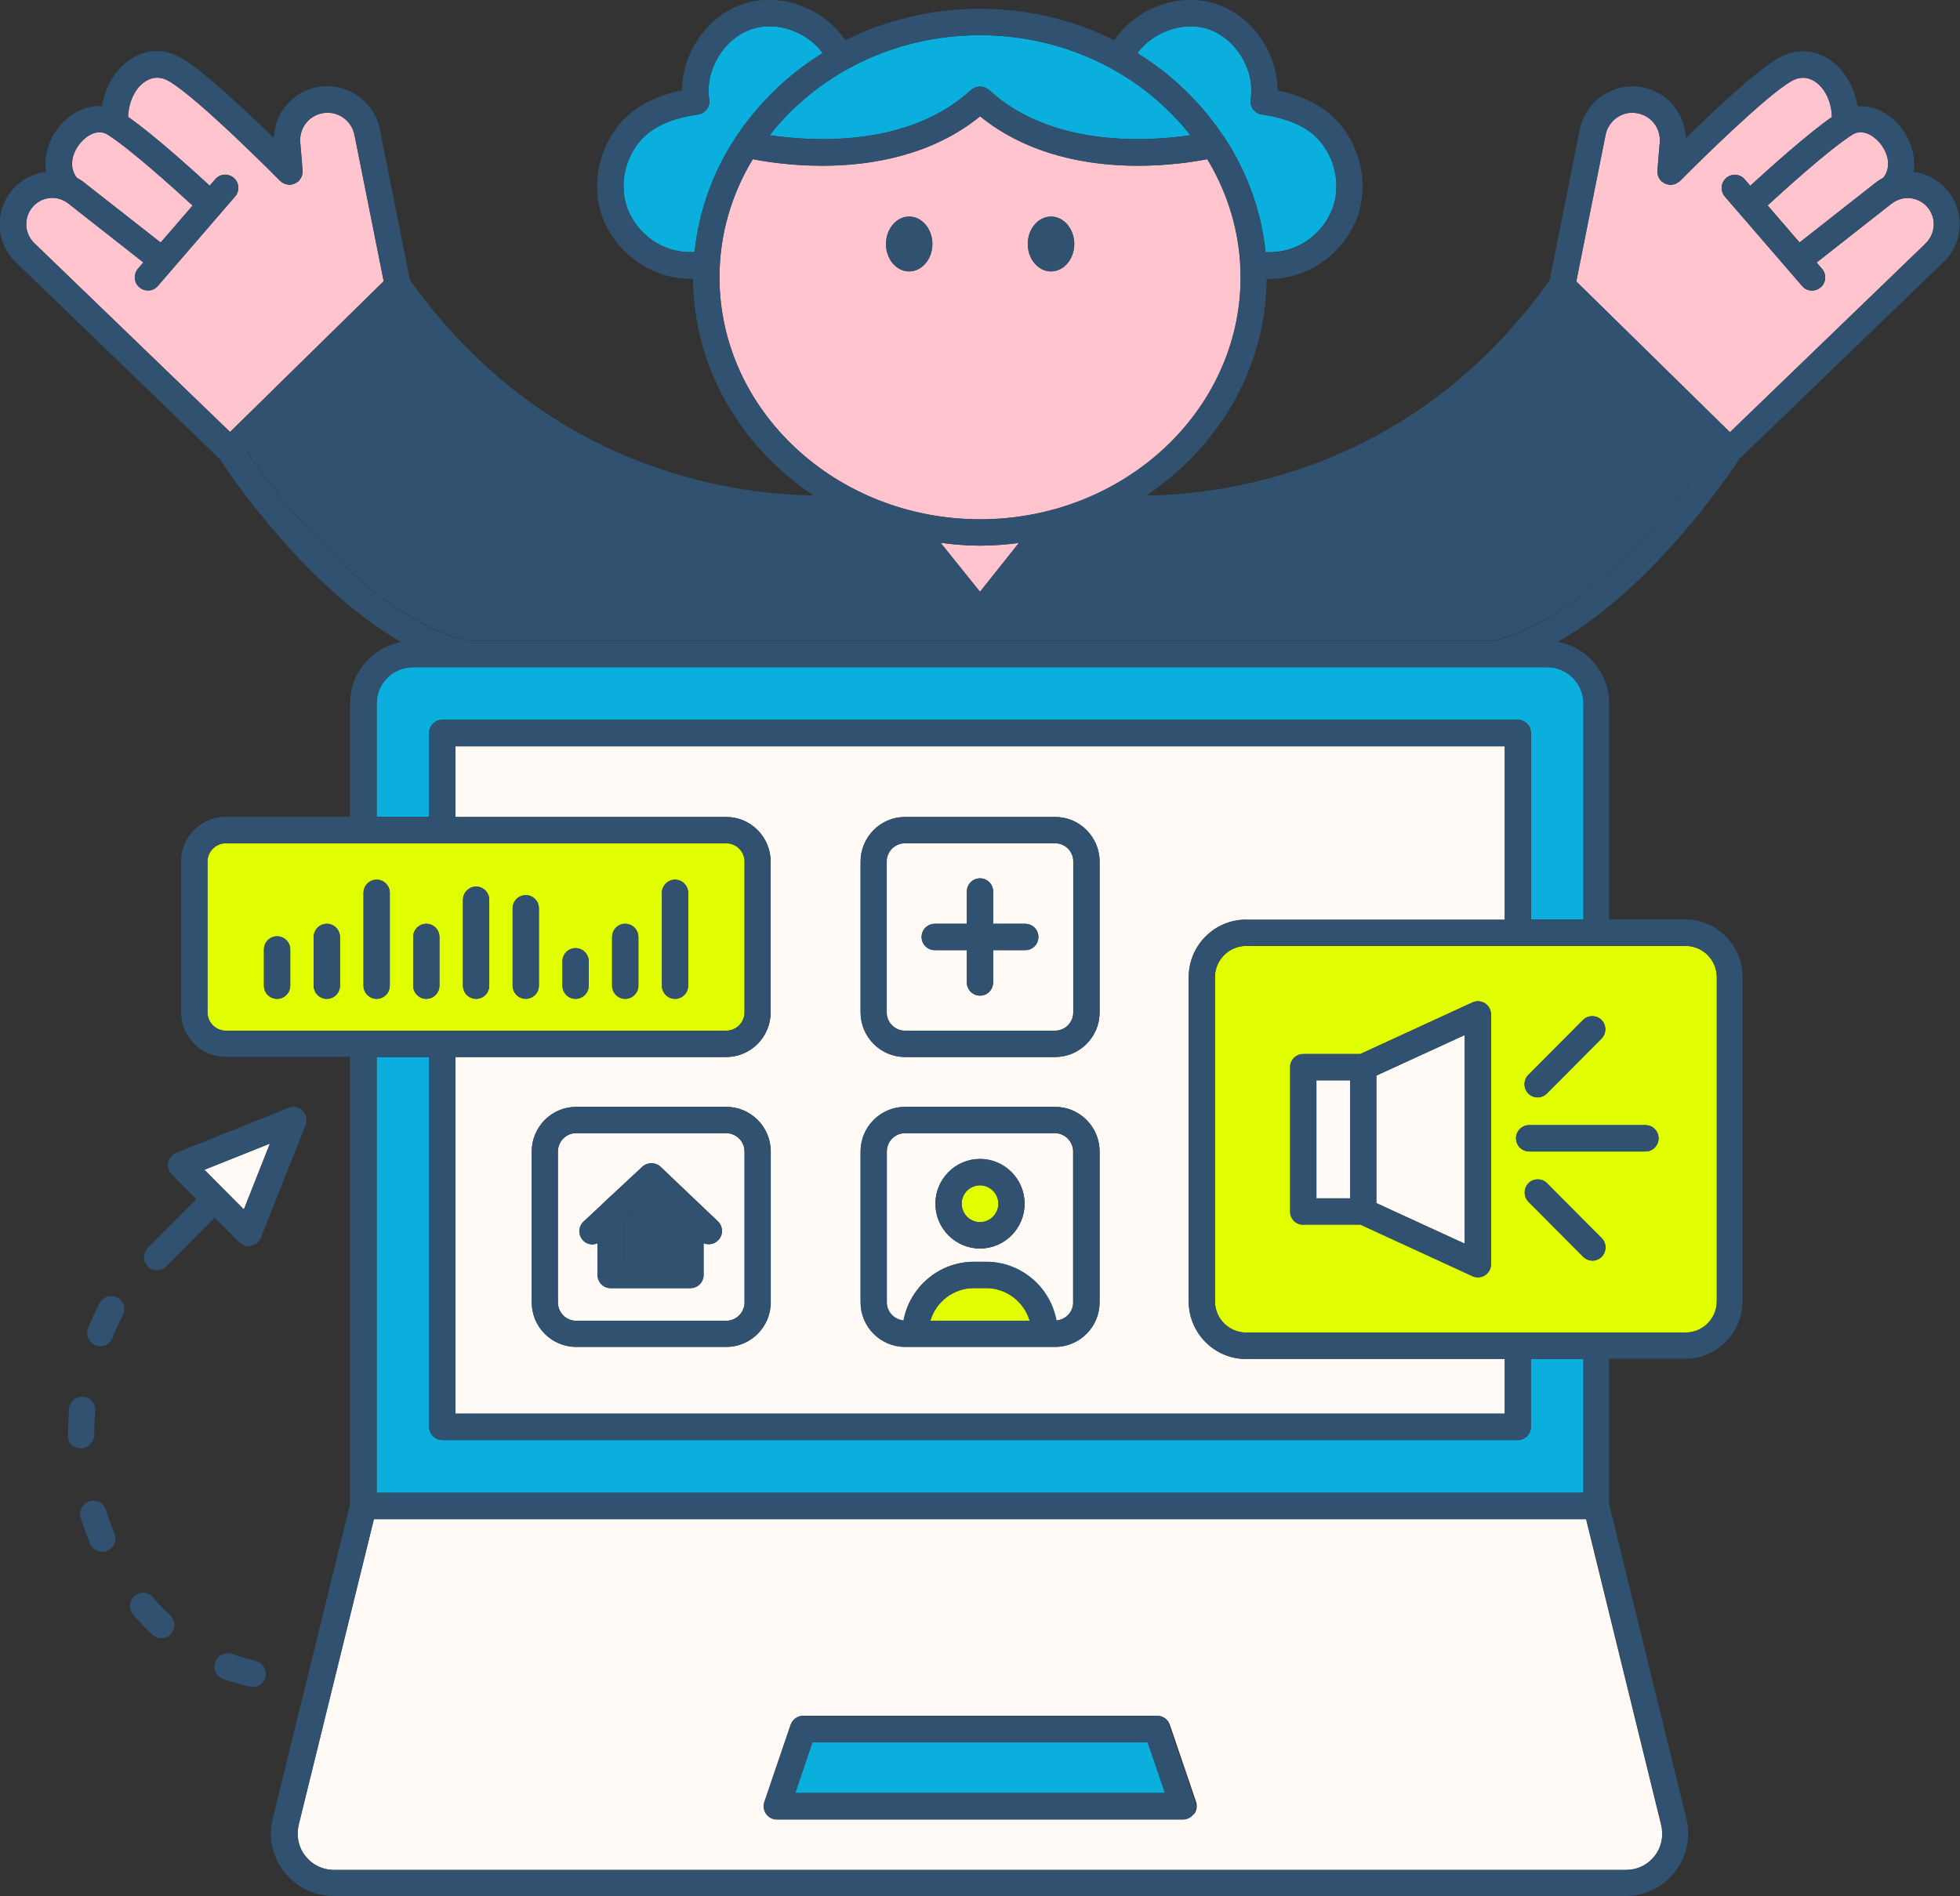
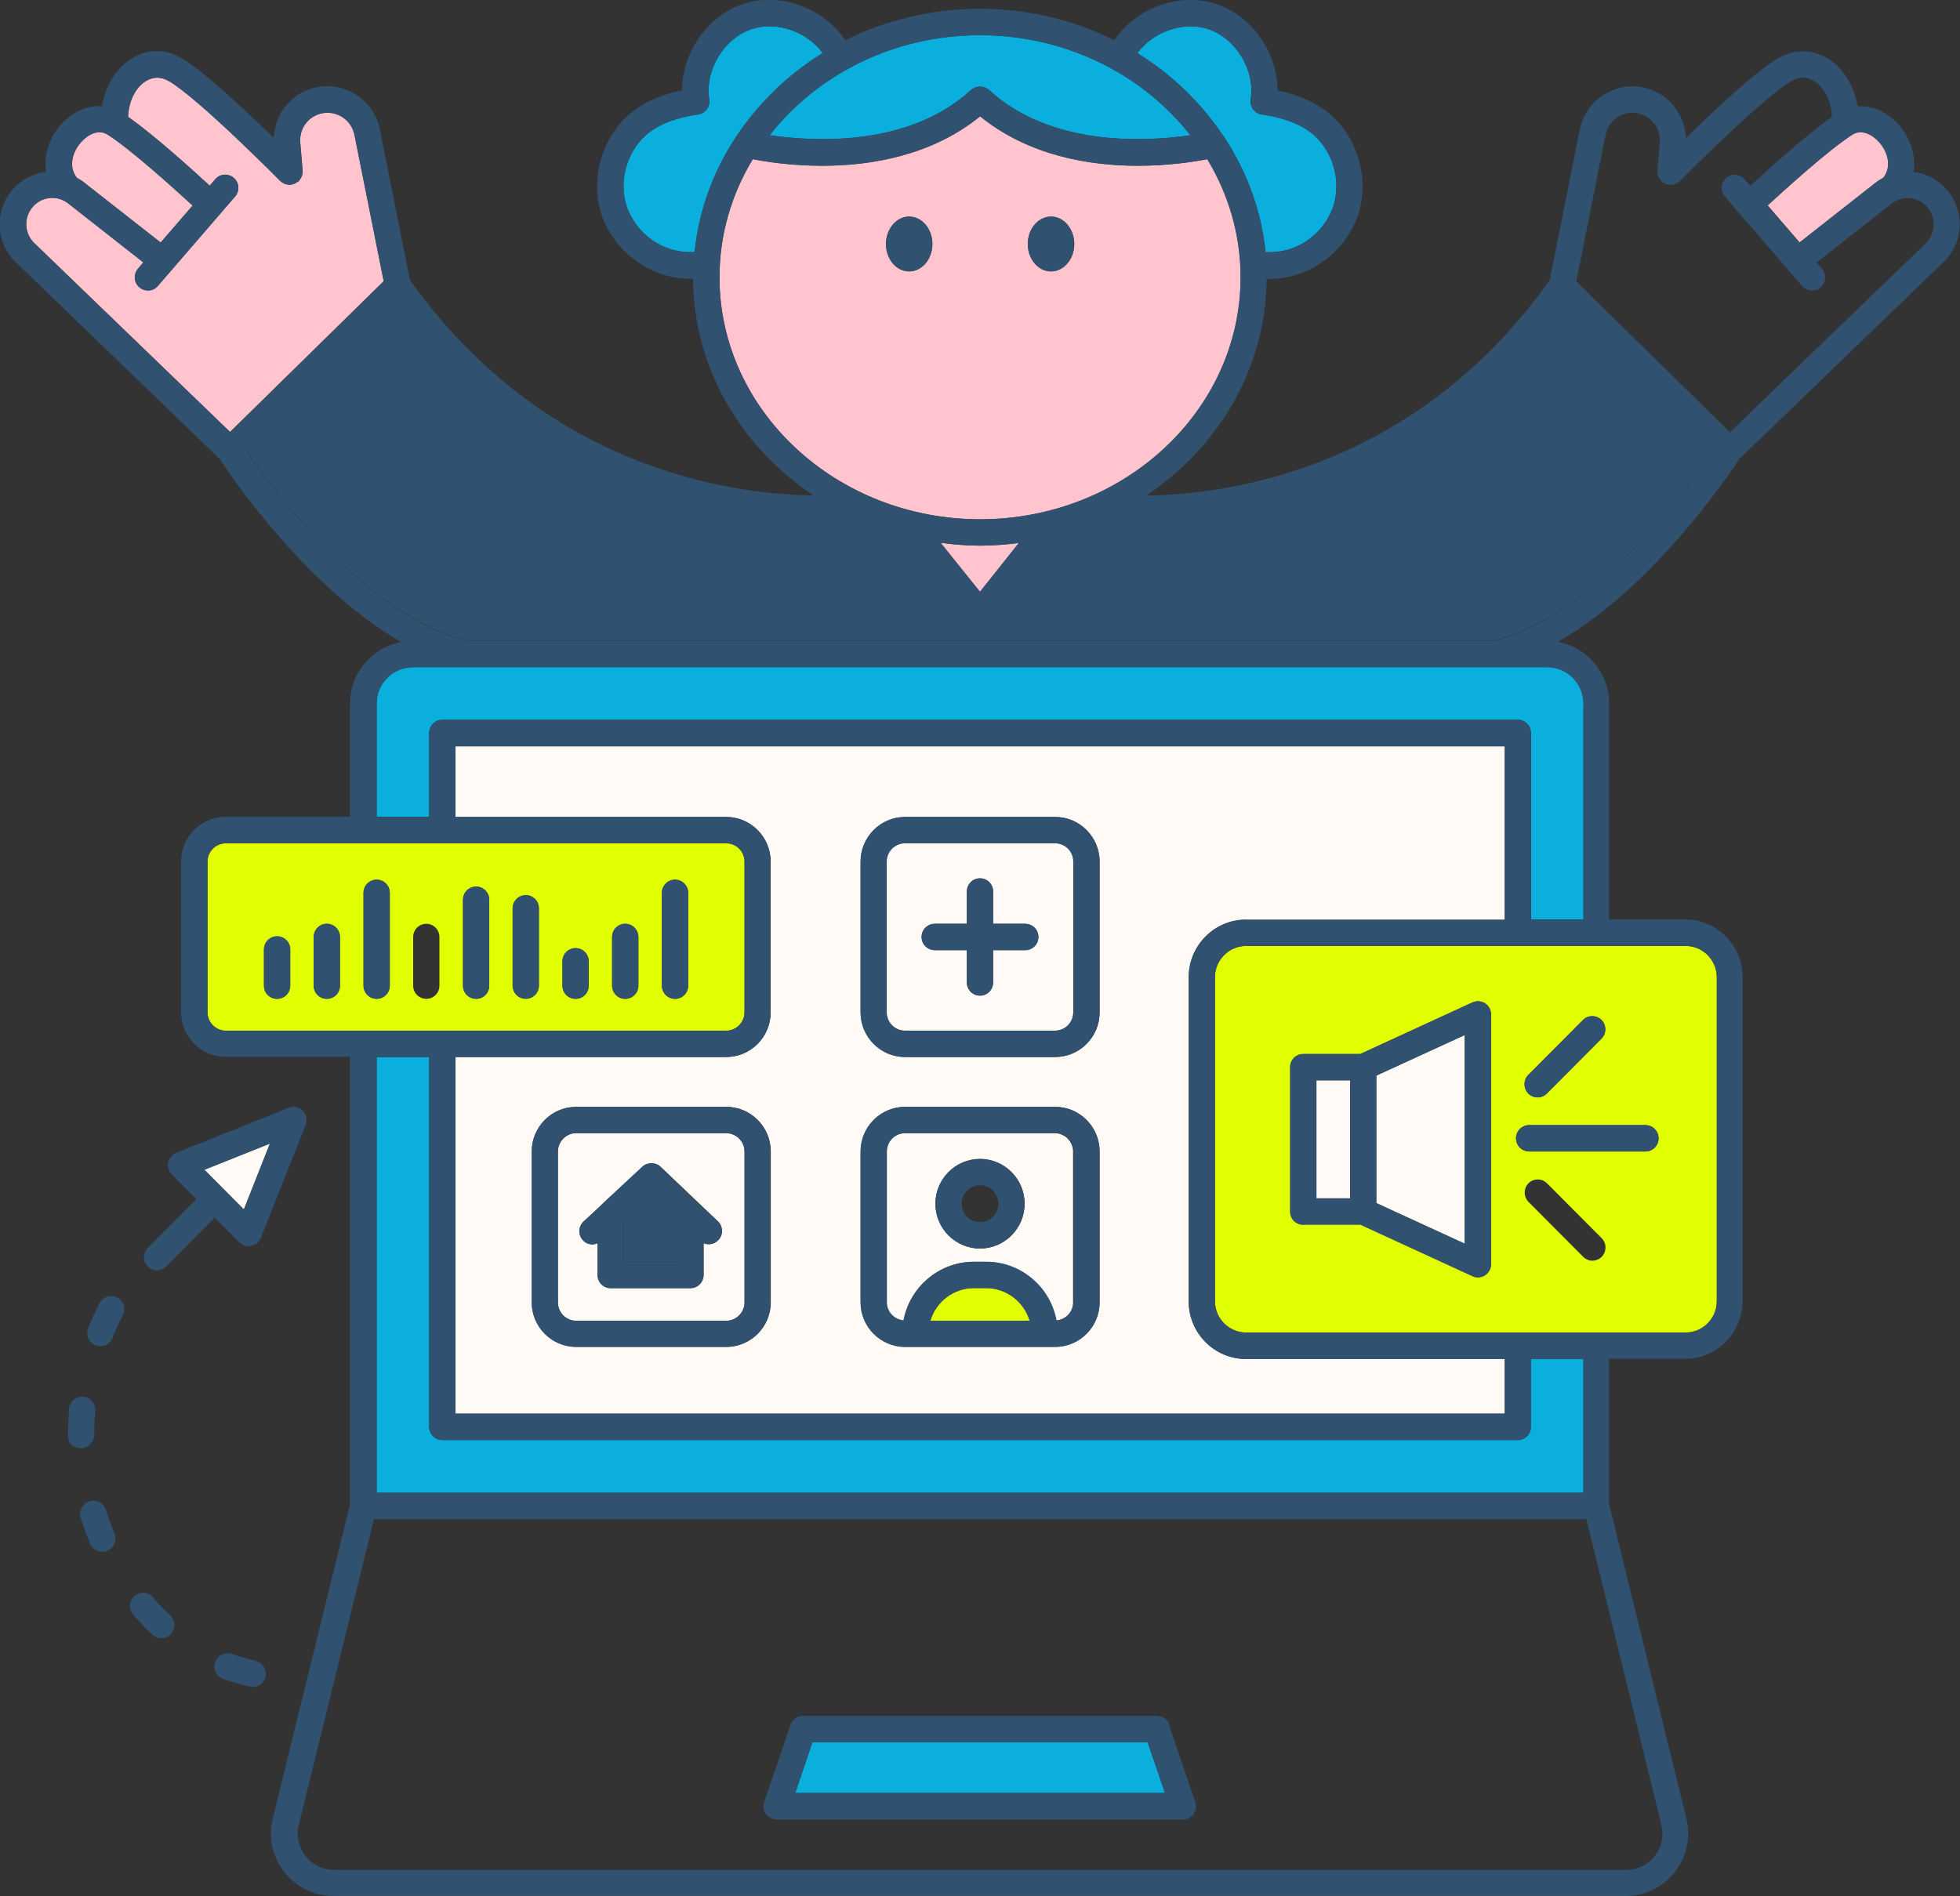
<svg xmlns="http://www.w3.org/2000/svg" width="124" height="120" viewBox="0 0 124 120" fill="none">
  <rect x="0" y="0" width="124" height="120" fill="#333333" stroke="none" />
  <g clip-path="url(#clip0_2094_2639)">
    <path d="M113.842 15.35L118.644 11.574C118.804 11.446 118.974 11.339 119.155 11.243C119.72 10.515 119.422 9.574 118.879 8.975C118.474 8.526 117.793 8.141 117.196 8.515C115.727 9.456 112.991 11.938 111.83 12.997L113.853 15.34L113.842 15.35Z" fill="#FFC4CD" />
    <path d="M77.385 8.59C77.385 8.59 77.471 8.697 77.503 8.761C78.887 10.9 79.802 13.339 80.058 15.949C82.209 16.067 83.742 14.665 84.296 13.2C84.935 11.499 84.317 9.403 82.848 8.322C82.113 7.787 81.123 7.434 79.824 7.242C79.6 7.21 79.409 7.092 79.27 6.91C79.142 6.728 79.089 6.504 79.121 6.279C79.419 4.439 78.184 2.407 76.406 1.829C74.83 1.316 72.924 2.011 71.945 3.359C74.138 4.707 75.98 6.504 77.375 8.59H77.385Z" fill="#0AAFDD" />
    <path d="M46.614 8.59C48.009 6.504 49.851 4.717 52.045 3.359C51.065 2.011 49.159 1.326 47.583 1.829C45.816 2.396 44.57 4.439 44.868 6.279C44.9 6.504 44.847 6.728 44.719 6.91C44.591 7.092 44.389 7.21 44.166 7.242C42.867 7.434 41.876 7.787 41.142 8.322C39.672 9.392 39.055 11.489 39.694 13.2C40.247 14.676 41.791 16.067 43.942 15.949C44.208 13.329 45.113 10.9 46.497 8.761C46.529 8.697 46.561 8.643 46.614 8.59Z" fill="#0AAFDD" />
    <path d="M48.691 8.558C51.31 8.943 57.443 9.371 61.446 5.68C61.478 5.648 61.521 5.637 61.553 5.616C61.595 5.584 61.649 5.552 61.691 5.53C61.745 5.509 61.787 5.509 61.84 5.498C61.894 5.498 61.947 5.477 62 5.477C62.053 5.477 62.106 5.488 62.16 5.498C62.213 5.498 62.255 5.509 62.309 5.53C62.362 5.552 62.405 5.584 62.447 5.616C62.479 5.637 62.522 5.648 62.554 5.68C66.557 9.371 72.69 8.943 75.309 8.558C72.307 4.728 67.462 2.225 61.989 2.225C56.517 2.225 51.672 4.728 48.669 8.558H48.691Z" fill="#0AAFDD" />
    <path d="M22.424 8.526C22.242 7.595 21.337 6.985 20.411 7.157C19.527 7.317 18.921 8.119 18.995 9.007L19.144 10.794C19.144 10.794 19.144 10.815 19.144 10.826C19.144 10.89 19.144 10.943 19.123 11.008C19.123 11.05 19.112 11.104 19.091 11.147C19.07 11.2 19.038 11.232 19.016 11.286C18.984 11.339 18.963 11.382 18.921 11.425C18.921 11.425 18.91 11.446 18.899 11.457C18.867 11.489 18.825 11.5 18.793 11.521C18.75 11.553 18.707 11.585 18.654 11.607C18.601 11.639 18.537 11.649 18.473 11.66C18.441 11.66 18.409 11.681 18.378 11.692C18.378 11.692 18.356 11.692 18.346 11.692C18.335 11.692 18.324 11.692 18.314 11.692C18.26 11.692 18.207 11.671 18.154 11.66C18.111 11.66 18.079 11.66 18.037 11.639C17.983 11.617 17.93 11.585 17.877 11.553C17.834 11.532 17.792 11.5 17.76 11.467C17.76 11.467 17.739 11.457 17.728 11.446C17.675 11.393 12.617 6.269 10.701 5.135C10.19 4.835 9.689 4.835 9.21 5.135C8.55 5.552 8.135 6.451 8.103 7.392C9.721 8.526 12.149 10.719 13.267 11.746L13.618 11.339C13.916 10.986 14.449 10.954 14.789 11.254C15.141 11.553 15.173 12.077 14.874 12.43L9.987 18.089C9.828 18.282 9.593 18.378 9.359 18.378C9.167 18.378 8.976 18.314 8.816 18.175C8.465 17.875 8.433 17.351 8.731 16.998L9.072 16.602L4.333 12.88C3.62 12.323 2.619 12.419 2.044 13.115C1.48 13.799 1.544 14.794 2.193 15.404L14.555 27.331L24.276 17.79L22.424 8.515V8.526Z" fill="#FFC4CD" />
    <path d="M76.385 10.066C75.554 10.237 73.946 10.483 71.977 10.483C68.931 10.483 65.077 9.852 62.011 7.359C58.944 9.852 55.079 10.483 52.045 10.483C50.064 10.483 48.456 10.237 47.626 10.066C46.295 12.28 45.518 14.826 45.518 17.543C45.518 25.983 52.918 32.861 62.011 32.861C71.104 32.861 78.493 25.983 78.493 17.543C78.493 14.826 77.716 12.28 76.385 10.066ZM56.059 15.436C56.059 14.484 56.708 13.703 57.517 13.703C58.327 13.703 58.987 14.484 58.987 15.436C58.987 16.388 58.327 17.169 57.517 17.169C56.708 17.169 56.059 16.398 56.059 15.436ZM66.493 17.169C65.684 17.169 65.024 16.398 65.024 15.436C65.024 14.473 65.684 13.703 66.493 13.703C67.302 13.703 67.963 14.484 67.963 15.436C67.963 16.388 67.302 17.169 66.493 17.169Z" fill="#FFC4CD" />
    <path d="M59.508 34.348L62 37.45L64.46 34.359C63.65 34.466 62.841 34.53 62.011 34.53C61.18 34.53 60.328 34.455 59.508 34.348Z" fill="#FFC4CD" />
    <path d="M5.366 11.585L10.168 15.35L12.191 13.007C11.041 11.948 8.294 9.456 6.825 8.525C6.229 8.14 5.547 8.525 5.143 8.985C4.6 9.595 4.302 10.526 4.866 11.253C5.036 11.349 5.217 11.456 5.377 11.585H5.366Z" fill="#FFC4CD" />
    <path d="M39.481 77.201V79.843H42.856V77.179L41.206 75.596L39.481 77.201Z" fill="#305270" />
    <path d="M47.104 64.065V54.523C47.104 53.881 46.583 53.368 45.944 53.368H14.289C13.65 53.368 13.128 53.892 13.128 54.523V64.065C13.128 64.707 13.65 65.231 14.289 65.231H45.944C46.583 65.231 47.104 64.707 47.104 64.065ZM18.356 62.375C18.356 62.835 17.983 63.209 17.526 63.209C17.068 63.209 16.695 62.835 16.695 62.375V60.085C16.695 59.626 17.068 59.251 17.526 59.251C17.983 59.251 18.356 59.626 18.356 60.085V62.375ZM21.508 62.375C21.508 62.835 21.135 63.209 20.677 63.209C20.22 63.209 19.847 62.835 19.847 62.375V59.294C19.847 58.834 20.22 58.459 20.677 58.459C21.135 58.459 21.508 58.834 21.508 59.294V62.375ZM24.66 62.375C24.66 62.835 24.287 63.209 23.829 63.209C23.371 63.209 22.998 62.835 22.998 62.375V56.502C22.998 56.042 23.371 55.668 23.829 55.668C24.287 55.668 24.66 56.042 24.66 56.502V62.375ZM27.8 62.375C27.8 62.835 27.428 63.209 26.97 63.209C26.512 63.209 26.139 62.835 26.139 62.375V59.294C26.139 58.834 26.512 58.459 26.97 58.459C27.428 58.459 27.8 58.834 27.8 59.294V62.375ZM30.952 62.375C30.952 62.835 30.579 63.209 30.122 63.209C29.664 63.209 29.291 62.835 29.291 62.375V56.941C29.291 56.48 29.664 56.106 30.122 56.106C30.579 56.106 30.952 56.48 30.952 56.941V62.375ZM34.093 62.375C34.093 62.835 33.72 63.209 33.263 63.209C32.805 63.209 32.432 62.835 32.432 62.375V57.486C32.432 57.026 32.805 56.652 33.263 56.652C33.72 56.652 34.093 57.026 34.093 57.486V62.375ZM37.245 62.375C37.245 62.835 36.872 63.209 36.414 63.209C35.956 63.209 35.584 62.835 35.584 62.375V60.834C35.584 60.374 35.956 60 36.414 60C36.872 60 37.245 60.374 37.245 60.834V62.375ZM40.386 62.375C40.386 62.835 40.013 63.209 39.555 63.209C39.097 63.209 38.725 62.835 38.725 62.375V59.294C38.725 58.834 39.097 58.459 39.555 58.459C40.013 58.459 40.386 58.834 40.386 59.294V62.375ZM43.537 62.375C43.537 62.835 43.165 63.209 42.707 63.209C42.249 63.209 41.876 62.835 41.876 62.375V56.502C41.876 56.042 42.249 55.668 42.707 55.668C43.165 55.668 43.537 56.042 43.537 56.502V62.375Z" fill="#E2FF00" />
    <path d="M17.078 72.366L12.926 74.024L15.428 76.538L17.078 72.366Z" fill="#FFFAF5" />
    <path d="M66.749 71.713H57.251C56.612 71.713 56.091 72.237 56.091 72.879V82.421C56.091 83.031 56.559 83.512 57.155 83.566C57.549 81.458 59.391 79.854 61.606 79.854H62.373C64.587 79.854 66.429 81.458 66.823 83.566C67.419 83.512 67.888 83.031 67.888 82.421V72.879C67.888 72.237 67.366 71.713 66.738 71.713H66.749ZM62 79.009C60.446 79.009 59.178 77.736 59.178 76.174C59.178 74.612 60.446 73.339 62 73.339C63.554 73.339 64.822 74.612 64.822 76.174C64.822 77.736 63.554 79.009 62 79.009Z" fill="#FFFAF5" />
    <path d="M62.383 81.512H61.617C60.318 81.512 59.21 82.378 58.859 83.576H65.141C64.79 82.389 63.682 81.512 62.383 81.512Z" fill="#E2FF00" />
-     <path d="M62 75.008C61.361 75.008 60.839 75.532 60.839 76.174C60.839 76.816 61.361 77.34 62 77.34C62.639 77.34 63.161 76.816 63.161 76.174C63.161 75.532 62.639 75.008 62 75.008Z" fill="#E2FF00" />
    <path d="M51.395 110.255L50.309 113.464H73.701L72.605 110.255H51.395Z" fill="#0AAFDD" />
    <path d="M23.829 66.889V94.466H100.171V85.994H96.849V90.294C96.849 90.754 96.476 91.129 96.019 91.129H27.981C27.524 91.129 27.151 90.754 27.151 90.294V66.889H23.829Z" fill="#0AAFDD" />
-     <path d="M23.648 96.135L18.889 115.486C18.718 116.181 18.867 116.898 19.314 117.454C19.751 118.01 20.411 118.331 21.114 118.331H102.876C103.589 118.331 104.238 118.01 104.675 117.454C105.111 116.898 105.261 116.181 105.09 115.486L100.341 96.135H23.648ZM75.533 114.78C75.373 114.994 75.128 115.133 74.862 115.133H49.149C48.882 115.133 48.627 115.004 48.478 114.78C48.318 114.555 48.286 114.277 48.371 114.02L50.032 109.142C50.149 108.8 50.458 108.575 50.82 108.575H73.222C73.574 108.575 73.893 108.8 74.01 109.142L75.671 114.02C75.757 114.277 75.714 114.555 75.565 114.78H75.533Z" fill="#FFFAF5" />
    <path d="M78.834 58.203H95.199V47.227H28.812V51.699H45.944C47.498 51.699 48.755 52.972 48.755 54.523V64.065C48.755 65.626 47.488 66.889 45.944 66.889H28.812V89.46H95.199V85.994H78.834C76.832 85.994 75.203 84.357 75.203 82.346V61.84C75.203 59.829 76.832 58.192 78.834 58.192V58.203ZM48.765 82.41C48.765 83.972 47.498 85.234 45.954 85.234H36.457C34.902 85.234 33.646 83.961 33.646 82.41V72.868C33.646 71.307 34.913 70.044 36.457 70.044H45.954C47.509 70.044 48.765 71.317 48.765 72.868V82.41ZM69.57 82.41C69.57 83.972 68.303 85.234 66.759 85.234H57.262C55.707 85.234 54.451 83.961 54.451 82.41V72.868C54.451 71.307 55.718 70.044 57.262 70.044H66.759C68.314 70.044 69.57 71.317 69.57 72.868V82.41ZM69.57 64.065C69.57 65.626 68.303 66.889 66.759 66.889H57.262C55.707 66.889 54.451 65.616 54.451 64.065V54.523C54.451 52.961 55.718 51.699 57.262 51.699H66.759C68.314 51.699 69.57 52.972 69.57 54.523V64.065Z" fill="#FFFAF5" />
    <path d="M66.749 53.357H57.251C56.612 53.357 56.091 53.881 56.091 54.512V64.054C56.091 64.696 56.612 65.22 57.251 65.22H66.749C67.388 65.22 67.899 64.696 67.899 64.054V54.512C67.899 53.87 67.377 53.357 66.749 53.357ZM64.864 60.128H62.831V62.171C62.831 62.631 62.458 63.006 62 63.006C61.542 63.006 61.169 62.631 61.169 62.171V60.128H59.136C58.678 60.128 58.305 59.754 58.305 59.294C58.305 58.834 58.678 58.459 59.136 58.459H61.169V56.416C61.169 55.956 61.542 55.582 62 55.582C62.458 55.582 62.831 55.956 62.831 56.416V58.459H64.864C65.322 58.459 65.695 58.834 65.695 59.294C65.695 59.754 65.322 60.128 64.864 60.128Z" fill="#FFFAF5" />
    <path d="M45.944 71.713H36.446C35.807 71.713 35.296 72.237 35.296 72.879V82.421C35.296 83.063 35.818 83.587 36.446 83.587H45.944C46.583 83.587 47.104 83.063 47.104 82.421V72.879C47.104 72.237 46.583 71.713 45.944 71.713ZM45.443 78.474C45.198 78.731 44.826 78.795 44.517 78.666V80.677C44.517 81.138 44.144 81.512 43.686 81.512H38.639C38.182 81.512 37.809 81.138 37.809 80.677V78.666C37.703 78.709 37.596 78.741 37.49 78.741C37.266 78.741 37.042 78.656 36.883 78.474C36.574 78.132 36.595 77.608 36.925 77.297L38.054 76.249C38.054 76.249 38.075 76.217 38.086 76.206L40.641 73.831C40.801 73.682 41.014 73.607 41.216 73.607C41.419 73.607 41.632 73.682 41.791 73.831L45.422 77.287C45.752 77.608 45.773 78.132 45.454 78.463L45.443 78.474Z" fill="#FFFAF5" />
    <path d="M26.118 42.222C24.851 42.222 23.829 43.249 23.829 44.522V51.689H27.151V46.383C27.151 45.923 27.524 45.548 27.981 45.548H96.029C96.487 45.548 96.86 45.923 96.86 46.383V58.182H100.182V44.511C100.182 43.238 99.159 42.211 97.892 42.211H26.118V42.222Z" fill="#0AAFDD" />
-     <path d="M119.666 12.89L114.928 16.613L115.269 17.009C115.567 17.351 115.535 17.886 115.184 18.185C115.024 18.324 114.833 18.389 114.641 18.389C114.407 18.389 114.172 18.292 114.013 18.1L109.126 12.441C108.827 12.099 108.859 11.564 109.211 11.264C109.551 10.965 110.084 10.997 110.382 11.35L110.733 11.756C111.851 10.729 114.29 8.526 115.897 7.403C115.876 6.461 115.461 5.563 114.801 5.146C114.321 4.846 113.821 4.846 113.31 5.146C111.713 6.087 107.699 10.023 106.283 11.457C106.283 11.457 106.261 11.467 106.251 11.478C106.208 11.51 106.166 11.542 106.123 11.564C106.07 11.596 106.027 11.628 105.974 11.649C105.942 11.66 105.899 11.66 105.857 11.671C105.804 11.681 105.75 11.703 105.686 11.703C105.676 11.703 105.665 11.703 105.654 11.703C105.654 11.703 105.633 11.703 105.623 11.703C105.591 11.703 105.559 11.681 105.527 11.671C105.463 11.66 105.41 11.649 105.346 11.617C105.292 11.596 105.261 11.564 105.207 11.532C105.175 11.51 105.133 11.489 105.101 11.467C105.101 11.467 105.09 11.446 105.08 11.435C105.037 11.393 105.016 11.35 104.984 11.296C104.952 11.254 104.92 11.211 104.909 11.157C104.888 11.114 104.888 11.072 104.877 11.018C104.867 10.954 104.856 10.901 104.856 10.836C104.856 10.826 104.856 10.815 104.856 10.804L105.005 9.018C105.08 8.119 104.473 7.328 103.589 7.167C102.652 6.985 101.758 7.617 101.577 8.537L99.724 17.811L109.445 27.353L121.796 15.436C122.456 14.826 122.531 13.821 121.966 13.136C121.391 12.441 120.38 12.334 119.677 12.89H119.666Z" fill="#FFC4CD" />
    <path d="M69.677 32.915C68.804 33.3 67.899 33.621 66.962 33.867L62.65 39.301C62.49 39.504 62.255 39.611 62 39.611C61.745 39.611 61.51 39.494 61.35 39.301L56.964 33.846C56.048 33.6 55.175 33.279 54.323 32.904C52.215 33.129 36.201 34.295 25.075 19.34L15.641 28.604C17.185 30.84 23.211 39.023 29.547 40.542H94.464C100.799 39.023 106.826 30.829 108.37 28.604L98.936 19.34C87.82 34.284 71.796 33.129 69.688 32.904L69.677 32.915Z" fill="#305270" />
    <path d="M92.665 65.499L87.075 68.066V76.131L92.665 78.699V65.499Z" fill="#FFFAF5" />
    <path d="M85.414 68.365H83.284V75.832H85.414V68.365Z" fill="#FFFAF5" />
    <path d="M76.864 61.84V82.346C76.864 83.437 77.748 84.325 78.834 84.325H106.645C107.731 84.325 108.614 83.437 108.614 82.346V61.84C108.614 60.749 107.731 59.861 106.645 59.861H78.834C77.748 59.861 76.864 60.749 76.864 61.84ZM101.332 79.533C101.172 79.693 100.959 79.779 100.746 79.779C100.533 79.779 100.32 79.693 100.16 79.533L96.7 76.056C96.381 75.735 96.381 75.201 96.7 74.88C97.019 74.559 97.552 74.559 97.871 74.88L101.332 78.356C101.651 78.677 101.651 79.212 101.332 79.533ZM96.689 68.023L100.15 64.546C100.469 64.225 101.002 64.225 101.321 64.546C101.64 64.867 101.64 65.402 101.321 65.723L97.861 69.199C97.701 69.36 97.488 69.445 97.275 69.445C97.062 69.445 96.849 69.36 96.689 69.199C96.37 68.879 96.37 68.344 96.689 68.023ZM96.743 71.2H104.1C104.558 71.2 104.93 71.574 104.93 72.034C104.93 72.494 104.558 72.868 104.1 72.868H96.743C96.285 72.868 95.912 72.494 95.912 72.034C95.912 71.574 96.285 71.2 96.743 71.2ZM81.623 67.531C81.623 67.071 81.996 66.696 82.454 66.696H86.063L93.154 63.434C93.421 63.316 93.708 63.337 93.953 63.487C94.187 63.637 94.336 63.904 94.336 64.193V79.993C94.336 80.271 94.187 80.538 93.953 80.699C93.814 80.784 93.665 80.827 93.506 80.827C93.389 80.827 93.272 80.806 93.165 80.752L86.074 77.49H82.464C82.007 77.49 81.634 77.115 81.634 76.655V67.52L81.623 67.531Z" fill="#E2FF00" />
    <path d="M58.987 15.447C58.987 14.495 58.327 13.714 57.517 13.714C56.708 13.714 56.048 14.495 56.048 15.447C56.048 16.399 56.708 17.18 57.517 17.18C58.327 17.18 58.987 16.399 58.987 15.447Z" fill="#305270" />
    <path d="M66.493 17.18C67.302 17.18 67.963 16.399 67.963 15.447C67.963 14.495 67.302 13.714 66.493 13.714C65.684 13.714 65.024 14.495 65.024 15.447C65.024 16.399 65.684 17.18 66.493 17.18Z" fill="#305270" />
    <path d="M73.989 109.153C73.872 108.811 73.563 108.586 73.201 108.586H50.799C50.447 108.586 50.128 108.811 50.011 109.153L48.35 114.031C48.265 114.288 48.307 114.566 48.456 114.791C48.616 115.005 48.861 115.144 49.127 115.144H74.841C75.107 115.144 75.362 115.015 75.512 114.791C75.671 114.566 75.703 114.288 75.618 114.031L73.957 109.153H73.989ZM50.309 113.464L51.406 110.255H72.615L73.712 113.464H50.309Z" fill="#305270" />
    <path d="M66.749 51.699H57.251C55.697 51.699 54.44 52.972 54.44 54.523V64.065C54.44 65.627 55.707 66.889 57.251 66.889H66.749C68.303 66.889 69.56 65.616 69.56 64.065V54.523C69.56 52.962 68.293 51.699 66.749 51.699ZM67.909 64.065C67.909 64.707 67.388 65.231 66.759 65.231H57.262C56.623 65.231 56.101 64.707 56.101 64.065V54.523C56.101 53.881 56.623 53.368 57.262 53.368H66.759C67.398 53.368 67.909 53.892 67.909 54.523V64.065Z" fill="#305270" />
    <path d="M45.944 70.044H36.446C34.892 70.044 33.635 71.317 33.635 72.868V82.41C33.635 83.972 34.902 85.234 36.446 85.234H45.944C47.498 85.234 48.755 83.961 48.755 82.41V72.868C48.755 71.307 47.487 70.044 45.944 70.044ZM47.104 82.41C47.104 83.052 46.583 83.576 45.944 83.576H36.446C35.807 83.576 35.296 83.052 35.296 82.41V72.868C35.296 72.227 35.818 71.703 36.446 71.703H45.944C46.583 71.703 47.104 72.227 47.104 72.868V82.41Z" fill="#305270" />
    <path d="M66.749 70.044H57.251C55.697 70.044 54.44 71.317 54.44 72.868V82.41C54.44 83.972 55.707 85.234 57.251 85.234H66.749C68.303 85.234 69.56 83.961 69.56 82.41V72.868C69.56 71.307 68.293 70.044 66.749 70.044ZM58.859 83.576C59.21 82.389 60.318 81.512 61.617 81.512H62.383C63.682 81.512 64.79 82.378 65.141 83.576H58.859ZM67.909 82.41C67.909 83.02 67.441 83.501 66.845 83.555C66.451 81.448 64.609 79.843 62.394 79.843H61.627C59.413 79.843 57.571 81.448 57.177 83.555C56.581 83.501 56.112 83.02 56.112 82.41V72.868C56.112 72.227 56.634 71.703 57.273 71.703H66.77C67.409 71.703 67.92 72.227 67.92 72.868V82.41H67.909Z" fill="#305270" />
    <path d="M121.061 10.89C121.242 9.767 120.784 8.633 120.103 7.873C119.358 7.05 118.421 6.665 117.516 6.729C117.324 5.477 116.653 4.354 115.684 3.733C114.683 3.092 113.512 3.092 112.469 3.701C111.063 4.525 108.37 7.06 106.655 8.74C106.591 7.167 105.473 5.809 103.887 5.52C102.088 5.188 100.309 6.386 99.947 8.205L98.042 17.736C89.545 29.653 77.833 31.289 72.509 31.364C77.098 28.294 80.101 23.299 80.133 17.64C80.186 17.64 80.239 17.65 80.292 17.65C82.997 17.65 85.084 15.821 85.85 13.789C86.745 11.403 85.882 8.472 83.827 6.975C83.029 6.397 82.038 5.98 80.825 5.723C80.825 3.327 79.206 0.984 76.917 0.246C74.575 -0.513 71.849 0.524 70.497 2.546C67.952 1.273 65.067 0.556 61.989 0.556C58.912 0.556 56.016 1.284 53.482 2.546C52.119 0.524 49.393 -0.513 47.062 0.236C44.773 0.974 43.154 3.327 43.154 5.712C41.94 5.969 40.95 6.376 40.151 6.964C38.107 8.462 37.234 11.393 38.129 13.778C38.895 15.8 40.993 17.64 43.686 17.64C43.74 17.64 43.793 17.629 43.846 17.629C43.878 23.288 46.881 28.294 51.47 31.353C46.157 31.279 34.434 29.642 25.937 17.725L24.031 8.194C23.669 6.376 21.902 5.178 20.092 5.509C18.505 5.798 17.387 7.146 17.323 8.729C15.609 7.06 12.915 4.525 11.51 3.691C10.466 3.07 9.295 3.081 8.294 3.723C7.325 4.343 6.655 5.466 6.463 6.718C5.558 6.654 4.621 7.039 3.876 7.863C3.184 8.622 2.736 9.756 2.917 10.879C2.098 10.975 1.32 11.371 0.745 12.056C-0.383 13.425 -0.256 15.436 1.033 16.623L13.895 29.043C14.427 29.856 19.282 37.141 25.384 40.628C23.541 40.97 22.147 42.575 22.147 44.522V51.689H14.268C12.713 51.689 11.457 52.962 11.457 54.513V64.054C11.457 65.616 12.724 66.878 14.268 66.878H22.147V95.183L17.259 115.069C16.961 116.256 17.227 117.497 17.983 118.46C18.739 119.423 19.868 119.979 21.093 119.979H102.854C104.079 119.979 105.207 119.423 105.963 118.46C106.719 117.497 106.975 116.256 106.687 115.069L101.8 95.183V85.984H106.613C108.614 85.984 110.244 84.347 110.244 82.336V61.829C110.244 59.818 108.614 58.182 106.613 58.182H101.8V44.511C101.8 42.564 100.395 40.959 98.563 40.617C104.664 37.13 109.519 29.845 110.052 29.032L122.903 16.634C124.213 15.436 124.341 13.414 123.212 12.056C122.637 11.361 121.849 10.965 121.04 10.879L121.061 10.89ZM117.186 8.526C117.782 8.151 118.463 8.537 118.868 8.986C119.411 9.596 119.709 10.526 119.145 11.254C118.974 11.35 118.804 11.457 118.634 11.585L113.832 15.361L111.809 13.019C112.959 11.949 115.706 9.467 117.175 8.537L117.186 8.526ZM76.417 1.84C78.184 2.407 79.43 4.45 79.132 6.29C79.1 6.515 79.153 6.739 79.281 6.921C79.409 7.103 79.611 7.221 79.834 7.253C81.133 7.445 82.124 7.798 82.858 8.333C84.328 9.403 84.945 11.5 84.306 13.211C83.753 14.687 82.209 16.078 80.069 15.96C79.802 13.339 78.897 10.911 77.513 8.772C77.481 8.708 77.449 8.654 77.396 8.601C76.001 6.515 74.159 4.728 71.966 3.37C72.945 2.022 74.851 1.337 76.427 1.84H76.417ZM62 2.225C67.473 2.225 72.317 4.728 75.32 8.558C72.701 8.943 66.568 9.371 62.564 5.68C62.532 5.648 62.49 5.638 62.458 5.616C62.415 5.584 62.362 5.552 62.319 5.531C62.266 5.509 62.224 5.509 62.17 5.499C62.117 5.499 62.064 5.477 62.011 5.477C61.957 5.477 61.904 5.488 61.851 5.499C61.798 5.499 61.755 5.509 61.702 5.531C61.649 5.552 61.606 5.584 61.563 5.616C61.532 5.638 61.489 5.648 61.457 5.68C57.453 9.371 51.31 8.943 48.701 8.558C51.704 4.728 56.548 2.225 62.021 2.225H62ZM39.704 13.2C39.065 11.5 39.683 9.403 41.152 8.323C41.887 7.788 42.877 7.435 44.176 7.242C44.4 7.21 44.591 7.092 44.73 6.911C44.858 6.729 44.911 6.504 44.879 6.279C44.581 4.44 45.816 2.407 47.594 1.829C49.17 1.316 51.076 2.011 52.055 3.359C49.862 4.707 48.009 6.504 46.625 8.59C46.583 8.643 46.551 8.697 46.508 8.761C45.124 10.901 44.208 13.339 43.953 15.95C41.812 16.067 40.269 14.666 39.704 13.2ZM45.518 17.543C45.518 14.826 46.284 12.28 47.626 10.077C48.456 10.237 50.064 10.494 52.034 10.494C55.069 10.494 58.934 9.863 62 7.36C65.067 9.852 68.921 10.494 71.966 10.494C73.936 10.494 75.543 10.237 76.374 10.077C77.716 12.291 78.482 14.837 78.482 17.543C78.482 25.994 71.082 32.862 62 32.862C52.918 32.862 45.518 25.994 45.518 17.543ZM64.46 34.359L62 37.451L59.508 34.349C60.328 34.456 61.159 34.53 62.011 34.53C62.862 34.53 63.661 34.456 64.46 34.359ZM5.132 8.986C5.537 8.537 6.218 8.141 6.814 8.526C8.284 9.467 11.02 11.949 12.181 13.008L10.158 15.351L5.356 11.585C5.196 11.457 5.026 11.35 4.845 11.254C4.28 10.526 4.578 9.585 5.121 8.986H5.132ZM2.193 15.415C1.544 14.816 1.48 13.81 2.044 13.126C2.619 12.43 3.631 12.323 4.333 12.89L9.072 16.613L8.731 17.009C8.433 17.351 8.465 17.886 8.816 18.185C8.976 18.324 9.167 18.389 9.359 18.389C9.593 18.389 9.828 18.292 9.987 18.1L14.874 12.441C15.173 12.099 15.141 11.564 14.789 11.264C14.449 10.965 13.916 10.997 13.618 11.35L13.267 11.756C12.149 10.729 9.721 8.526 8.103 7.403C8.124 6.461 8.539 5.563 9.21 5.146C9.689 4.846 10.19 4.846 10.701 5.146C12.617 6.279 17.675 11.403 17.728 11.457C17.728 11.457 17.749 11.467 17.76 11.478C17.792 11.51 17.834 11.532 17.877 11.564C17.93 11.596 17.973 11.628 18.037 11.649C18.079 11.66 18.111 11.66 18.154 11.671C18.207 11.681 18.26 11.703 18.314 11.703C18.324 11.703 18.335 11.703 18.346 11.703C18.346 11.703 18.367 11.703 18.378 11.703C18.409 11.703 18.441 11.681 18.473 11.671C18.537 11.66 18.59 11.649 18.654 11.617C18.707 11.596 18.739 11.564 18.793 11.532C18.825 11.51 18.867 11.489 18.899 11.467C18.899 11.467 18.91 11.446 18.921 11.435C18.963 11.393 18.984 11.35 19.016 11.296C19.048 11.254 19.07 11.211 19.091 11.157C19.112 11.114 19.112 11.061 19.123 11.018C19.133 10.954 19.144 10.901 19.144 10.836C19.144 10.826 19.144 10.815 19.144 10.804L18.995 9.018C18.921 8.119 19.527 7.328 20.411 7.167C21.348 6.996 22.242 7.617 22.424 8.537L24.276 17.811L14.555 27.353L2.193 15.415ZM14.289 65.22C13.65 65.22 13.128 64.696 13.128 64.054V54.513C13.128 53.871 13.65 53.357 14.289 53.357H45.944C46.583 53.357 47.104 53.882 47.104 54.513V64.054C47.104 64.696 46.583 65.22 45.944 65.22H14.289ZM78.834 85.994H95.199V89.46H28.812V66.889H45.944C47.498 66.889 48.755 65.616 48.755 64.065V54.523C48.755 52.962 47.487 51.699 45.944 51.699H28.812V47.228H95.199V58.203H78.834C76.832 58.203 75.203 59.84 75.203 61.851V82.357C75.203 84.368 76.832 86.005 78.834 86.005V85.994ZM27.981 91.129H96.029C96.487 91.129 96.86 90.754 96.86 90.294V85.994H100.182V94.466H23.829V66.889H27.151V90.294C27.151 90.754 27.524 91.129 27.981 91.129ZM105.101 115.486C105.271 116.181 105.122 116.887 104.686 117.454C104.249 118.021 103.589 118.331 102.886 118.331H21.125C20.411 118.331 19.762 118.011 19.325 117.454C18.889 116.898 18.739 116.181 18.899 115.486L23.659 96.135H100.363L105.111 115.486H105.101ZM106.645 59.861C107.731 59.861 108.614 60.749 108.614 61.84V82.346C108.614 83.438 107.731 84.325 106.645 84.325H78.834C77.748 84.325 76.864 83.438 76.864 82.346V61.84C76.864 60.749 77.748 59.861 78.834 59.861H106.645ZM100.171 44.522V58.192H96.849V46.394C96.849 45.934 96.476 45.559 96.019 45.559H27.981C27.524 45.559 27.151 45.934 27.151 46.394V51.699H23.829V44.532C23.829 43.259 24.851 42.232 26.118 42.232H97.882C99.149 42.232 100.171 43.259 100.171 44.532V44.522ZM94.464 40.564H29.536C23.211 39.045 17.174 30.851 15.63 28.626L25.064 19.362C36.191 34.306 52.204 33.151 54.312 32.926C55.164 33.3 56.037 33.611 56.953 33.867L61.34 39.323C61.5 39.515 61.734 39.633 61.989 39.633C62.245 39.633 62.479 39.515 62.639 39.323L66.951 33.889C67.888 33.643 68.793 33.322 69.666 32.937C71.774 33.161 87.799 34.316 98.915 19.373L108.348 28.636C106.804 30.872 100.778 39.055 94.443 40.574L94.464 40.564ZM121.796 15.436L109.445 27.353L99.724 17.811L101.577 8.537C101.758 7.606 102.652 6.985 103.589 7.167C104.473 7.328 105.08 8.13 105.005 9.018L104.856 10.804C104.856 10.804 104.856 10.826 104.856 10.836C104.856 10.901 104.856 10.954 104.877 11.018C104.877 11.061 104.888 11.114 104.909 11.157C104.93 11.211 104.962 11.254 104.984 11.296C105.016 11.339 105.037 11.393 105.08 11.435C105.08 11.435 105.09 11.457 105.101 11.467C105.133 11.5 105.175 11.51 105.207 11.532C105.25 11.564 105.292 11.596 105.346 11.617C105.399 11.649 105.463 11.66 105.527 11.671C105.559 11.671 105.591 11.692 105.623 11.703C105.623 11.703 105.644 11.703 105.654 11.703C105.665 11.703 105.676 11.703 105.686 11.703C105.74 11.703 105.793 11.681 105.857 11.671C105.899 11.671 105.931 11.671 105.974 11.649C106.027 11.628 106.07 11.596 106.123 11.564C106.166 11.532 106.219 11.51 106.251 11.478C106.251 11.478 106.272 11.467 106.283 11.457C107.699 10.023 111.713 6.087 113.31 5.146C113.821 4.846 114.321 4.835 114.801 5.146C115.461 5.563 115.876 6.461 115.897 7.403C114.279 8.537 111.851 10.729 110.733 11.756L110.382 11.35C110.084 10.997 109.551 10.965 109.211 11.264C108.859 11.564 108.827 12.088 109.126 12.441L114.013 18.1C114.172 18.292 114.407 18.389 114.641 18.389C114.833 18.389 115.024 18.324 115.184 18.185C115.535 17.886 115.567 17.362 115.269 17.009L114.928 16.613L119.666 12.89C120.38 12.323 121.381 12.441 121.956 13.136C122.52 13.821 122.456 14.816 121.785 15.436H121.796Z" fill="#305270" />
    <path d="M9.338 80.142C9.498 80.303 9.71 80.388 9.923 80.388C10.136 80.388 10.349 80.303 10.509 80.142L13.586 77.051L15.141 78.613C15.3 78.773 15.513 78.859 15.726 78.859C15.78 78.859 15.843 78.859 15.897 78.837C16.173 78.784 16.397 78.591 16.503 78.335L19.336 71.189C19.453 70.879 19.389 70.526 19.155 70.29C18.921 70.055 18.569 69.98 18.26 70.109L11.148 72.954C10.892 73.061 10.701 73.286 10.647 73.564C10.594 73.842 10.679 74.12 10.871 74.323L12.425 75.885L9.348 78.977C9.029 79.297 9.029 79.832 9.348 80.153L9.338 80.142ZM17.078 72.366L15.428 76.538L12.937 74.024L17.089 72.366H17.078Z" fill="#305270" />
    <path d="M82.454 77.501H86.063L93.154 80.763C93.261 80.817 93.378 80.838 93.495 80.838C93.655 80.838 93.804 80.795 93.942 80.71C94.177 80.56 94.326 80.293 94.326 80.004V64.204C94.326 63.926 94.177 63.659 93.942 63.498C93.708 63.348 93.41 63.327 93.144 63.445L86.053 66.707H82.443C81.985 66.707 81.613 67.082 81.613 67.542V76.677C81.613 77.137 81.985 77.511 82.443 77.511L82.454 77.501ZM87.075 68.066L92.665 65.499V78.709L87.075 76.142V68.076V68.066ZM83.284 68.365H85.414V75.832H83.284V68.365Z" fill="#305270" />
    <path d="M96.743 72.868H104.1C104.558 72.868 104.93 72.494 104.93 72.034C104.93 71.574 104.558 71.2 104.1 71.2H96.743C96.285 71.2 95.912 71.574 95.912 72.034C95.912 72.494 96.285 72.868 96.743 72.868Z" fill="#305270" />
    <path d="M97.275 69.446C97.488 69.446 97.701 69.36 97.861 69.2L101.321 65.723C101.64 65.402 101.64 64.867 101.321 64.546C101.002 64.225 100.469 64.225 100.15 64.546L96.689 68.023C96.37 68.344 96.37 68.879 96.689 69.2C96.849 69.36 97.062 69.446 97.275 69.446Z" fill="#305270" />
-     <path d="M97.871 74.869C97.552 74.548 97.019 74.548 96.7 74.869C96.381 75.19 96.381 75.725 96.7 76.046L100.16 79.522C100.32 79.683 100.533 79.768 100.746 79.768C100.959 79.768 101.172 79.683 101.332 79.522C101.651 79.201 101.651 78.667 101.332 78.346L97.871 74.869Z" fill="#305270" />
    <path d="M17.536 59.251C17.078 59.251 16.706 59.625 16.706 60.085V62.374C16.706 62.834 17.078 63.209 17.536 63.209C17.994 63.209 18.367 62.834 18.367 62.374V60.085C18.367 59.625 17.994 59.251 17.536 59.251Z" fill="#305270" />
    <path d="M20.677 58.459C20.22 58.459 19.847 58.834 19.847 59.294V62.375C19.847 62.835 20.22 63.209 20.677 63.209C21.135 63.209 21.508 62.835 21.508 62.375V59.294C21.508 58.834 21.135 58.459 20.677 58.459Z" fill="#305270" />
    <path d="M23.829 55.667C23.371 55.667 22.998 56.042 22.998 56.502V62.375C22.998 62.834 23.371 63.209 23.829 63.209C24.287 63.209 24.66 62.834 24.66 62.375V56.502C24.66 56.042 24.287 55.667 23.829 55.667Z" fill="#305270" />
-     <path d="M26.97 58.459C26.512 58.459 26.14 58.834 26.14 59.294V62.375C26.14 62.835 26.512 63.209 26.97 63.209C27.428 63.209 27.8 62.835 27.8 62.375V59.294C27.8 58.834 27.428 58.459 26.97 58.459Z" fill="#305270" />
    <path d="M30.122 56.106C29.664 56.106 29.291 56.481 29.291 56.941V62.375C29.291 62.835 29.664 63.209 30.122 63.209C30.579 63.209 30.952 62.835 30.952 62.375V56.941C30.952 56.481 30.579 56.106 30.122 56.106Z" fill="#305270" />
    <path d="M33.263 56.641C32.805 56.641 32.432 57.016 32.432 57.475V62.364C32.432 62.824 32.805 63.198 33.263 63.198C33.72 63.198 34.093 62.824 34.093 62.364V57.475C34.093 57.016 33.72 56.641 33.263 56.641Z" fill="#305270" />
    <path d="M36.414 60C35.956 60 35.584 60.374 35.584 60.834V62.375C35.584 62.835 35.956 63.209 36.414 63.209C36.872 63.209 37.245 62.835 37.245 62.375V60.834C37.245 60.374 36.872 60 36.414 60Z" fill="#305270" />
    <path d="M39.555 58.459C39.097 58.459 38.725 58.834 38.725 59.294V62.375C38.725 62.835 39.097 63.209 39.555 63.209C40.013 63.209 40.386 62.835 40.386 62.375V59.294C40.386 58.834 40.013 58.459 39.555 58.459Z" fill="#305270" />
    <path d="M42.707 55.667C42.249 55.667 41.876 56.042 41.876 56.502V62.375C41.876 62.834 42.249 63.209 42.707 63.209C43.165 63.209 43.537 62.834 43.537 62.375V56.502C43.537 56.042 43.165 55.667 42.707 55.667Z" fill="#305270" />
    <path d="M64.864 58.46H62.831V56.416C62.831 55.956 62.458 55.582 62 55.582C61.542 55.582 61.169 55.956 61.169 56.416V58.46H59.136C58.678 58.46 58.305 58.834 58.305 59.294C58.305 59.754 58.678 60.128 59.136 60.128H61.169V62.171C61.169 62.631 61.542 63.006 62 63.006C62.458 63.006 62.831 62.631 62.831 62.171V60.128H64.864C65.322 60.128 65.695 59.754 65.695 59.294C65.695 58.834 65.322 58.46 64.864 58.46Z" fill="#305270" />
    <path d="M41.781 73.842C41.621 73.692 41.419 73.617 41.206 73.617C41.003 73.617 40.79 73.681 40.631 73.842L38.075 76.217C38.075 76.217 38.054 76.249 38.043 76.259L36.915 77.308C36.574 77.618 36.563 78.153 36.872 78.484C37.032 78.666 37.255 78.752 37.479 78.752C37.585 78.752 37.703 78.72 37.798 78.677V80.688C37.798 81.148 38.171 81.522 38.629 81.522H43.676C44.134 81.522 44.506 81.148 44.506 80.688V78.677C44.815 78.805 45.188 78.752 45.433 78.484C45.752 78.153 45.731 77.618 45.401 77.308L41.77 73.853L41.781 73.842ZM42.856 79.843H39.47V77.201L41.195 75.596L42.856 77.179V79.843Z" fill="#305270" />
    <path d="M62 73.339C60.446 73.339 59.178 74.612 59.178 76.174C59.178 77.736 60.446 79.009 62 79.009C63.554 79.009 64.822 77.736 64.822 76.174C64.822 74.612 63.554 73.339 62 73.339ZM62 77.34C61.361 77.34 60.839 76.816 60.839 76.174C60.839 75.532 61.361 75.008 62 75.008C62.639 75.008 63.161 75.532 63.161 76.174C63.161 76.816 62.639 77.34 62 77.34Z" fill="#305270" />
    <path d="M6.474 98.199C6.58 98.199 6.687 98.178 6.793 98.135C7.219 97.953 7.411 97.472 7.24 97.044C7.038 96.552 6.857 96.06 6.697 95.546C6.559 95.108 6.101 94.862 5.654 95.001C5.217 95.14 4.972 95.6 5.111 96.049C5.281 96.605 5.483 97.151 5.707 97.686C5.835 98.007 6.144 98.199 6.474 98.199Z" fill="#305270" />
    <path d="M4.376 89.139C4.333 89.674 4.302 90.208 4.302 90.882C4.302 91.342 4.674 91.653 5.132 91.653C5.59 91.653 5.963 91.214 5.963 90.754C5.963 90.272 5.984 89.781 6.026 89.299C6.069 88.839 5.728 88.433 5.27 88.39C4.813 88.358 4.408 88.689 4.365 89.149L4.376 89.139Z" fill="#305270" />
    <path d="M16.163 105.088C15.662 104.981 15.173 104.842 14.683 104.671C14.246 104.521 13.778 104.735 13.618 105.174C13.458 105.602 13.682 106.083 14.118 106.244C14.683 106.447 15.247 106.607 15.822 106.736C15.875 106.746 15.939 106.757 15.992 106.757C16.376 106.757 16.716 106.49 16.802 106.094C16.898 105.645 16.61 105.206 16.163 105.11V105.088Z" fill="#305270" />
    <path d="M8.422 102.168C8.805 102.617 9.21 103.045 9.636 103.441C9.796 103.591 9.998 103.666 10.2 103.666C10.424 103.666 10.647 103.58 10.807 103.398C11.116 103.056 11.105 102.532 10.765 102.221C10.381 101.868 10.019 101.483 9.689 101.088C9.391 100.735 8.869 100.692 8.518 100.991C8.167 101.291 8.124 101.815 8.422 102.168Z" fill="#305270" />
    <path d="M7.421 82.111C7.017 81.897 6.516 82.058 6.303 82.464C6.037 82.978 5.792 83.512 5.579 84.047C5.409 84.475 5.611 84.957 6.037 85.128C6.144 85.17 6.239 85.192 6.346 85.192C6.676 85.192 6.985 84.999 7.112 84.668C7.304 84.176 7.528 83.694 7.773 83.224C7.986 82.817 7.826 82.314 7.421 82.1V82.111Z" fill="#305270" />
  </g>
  <defs>
    <clipPath id="clip0_2094_2639">
      <rect width="124" height="120" fill="white" />
    </clipPath>
  </defs>
</svg>